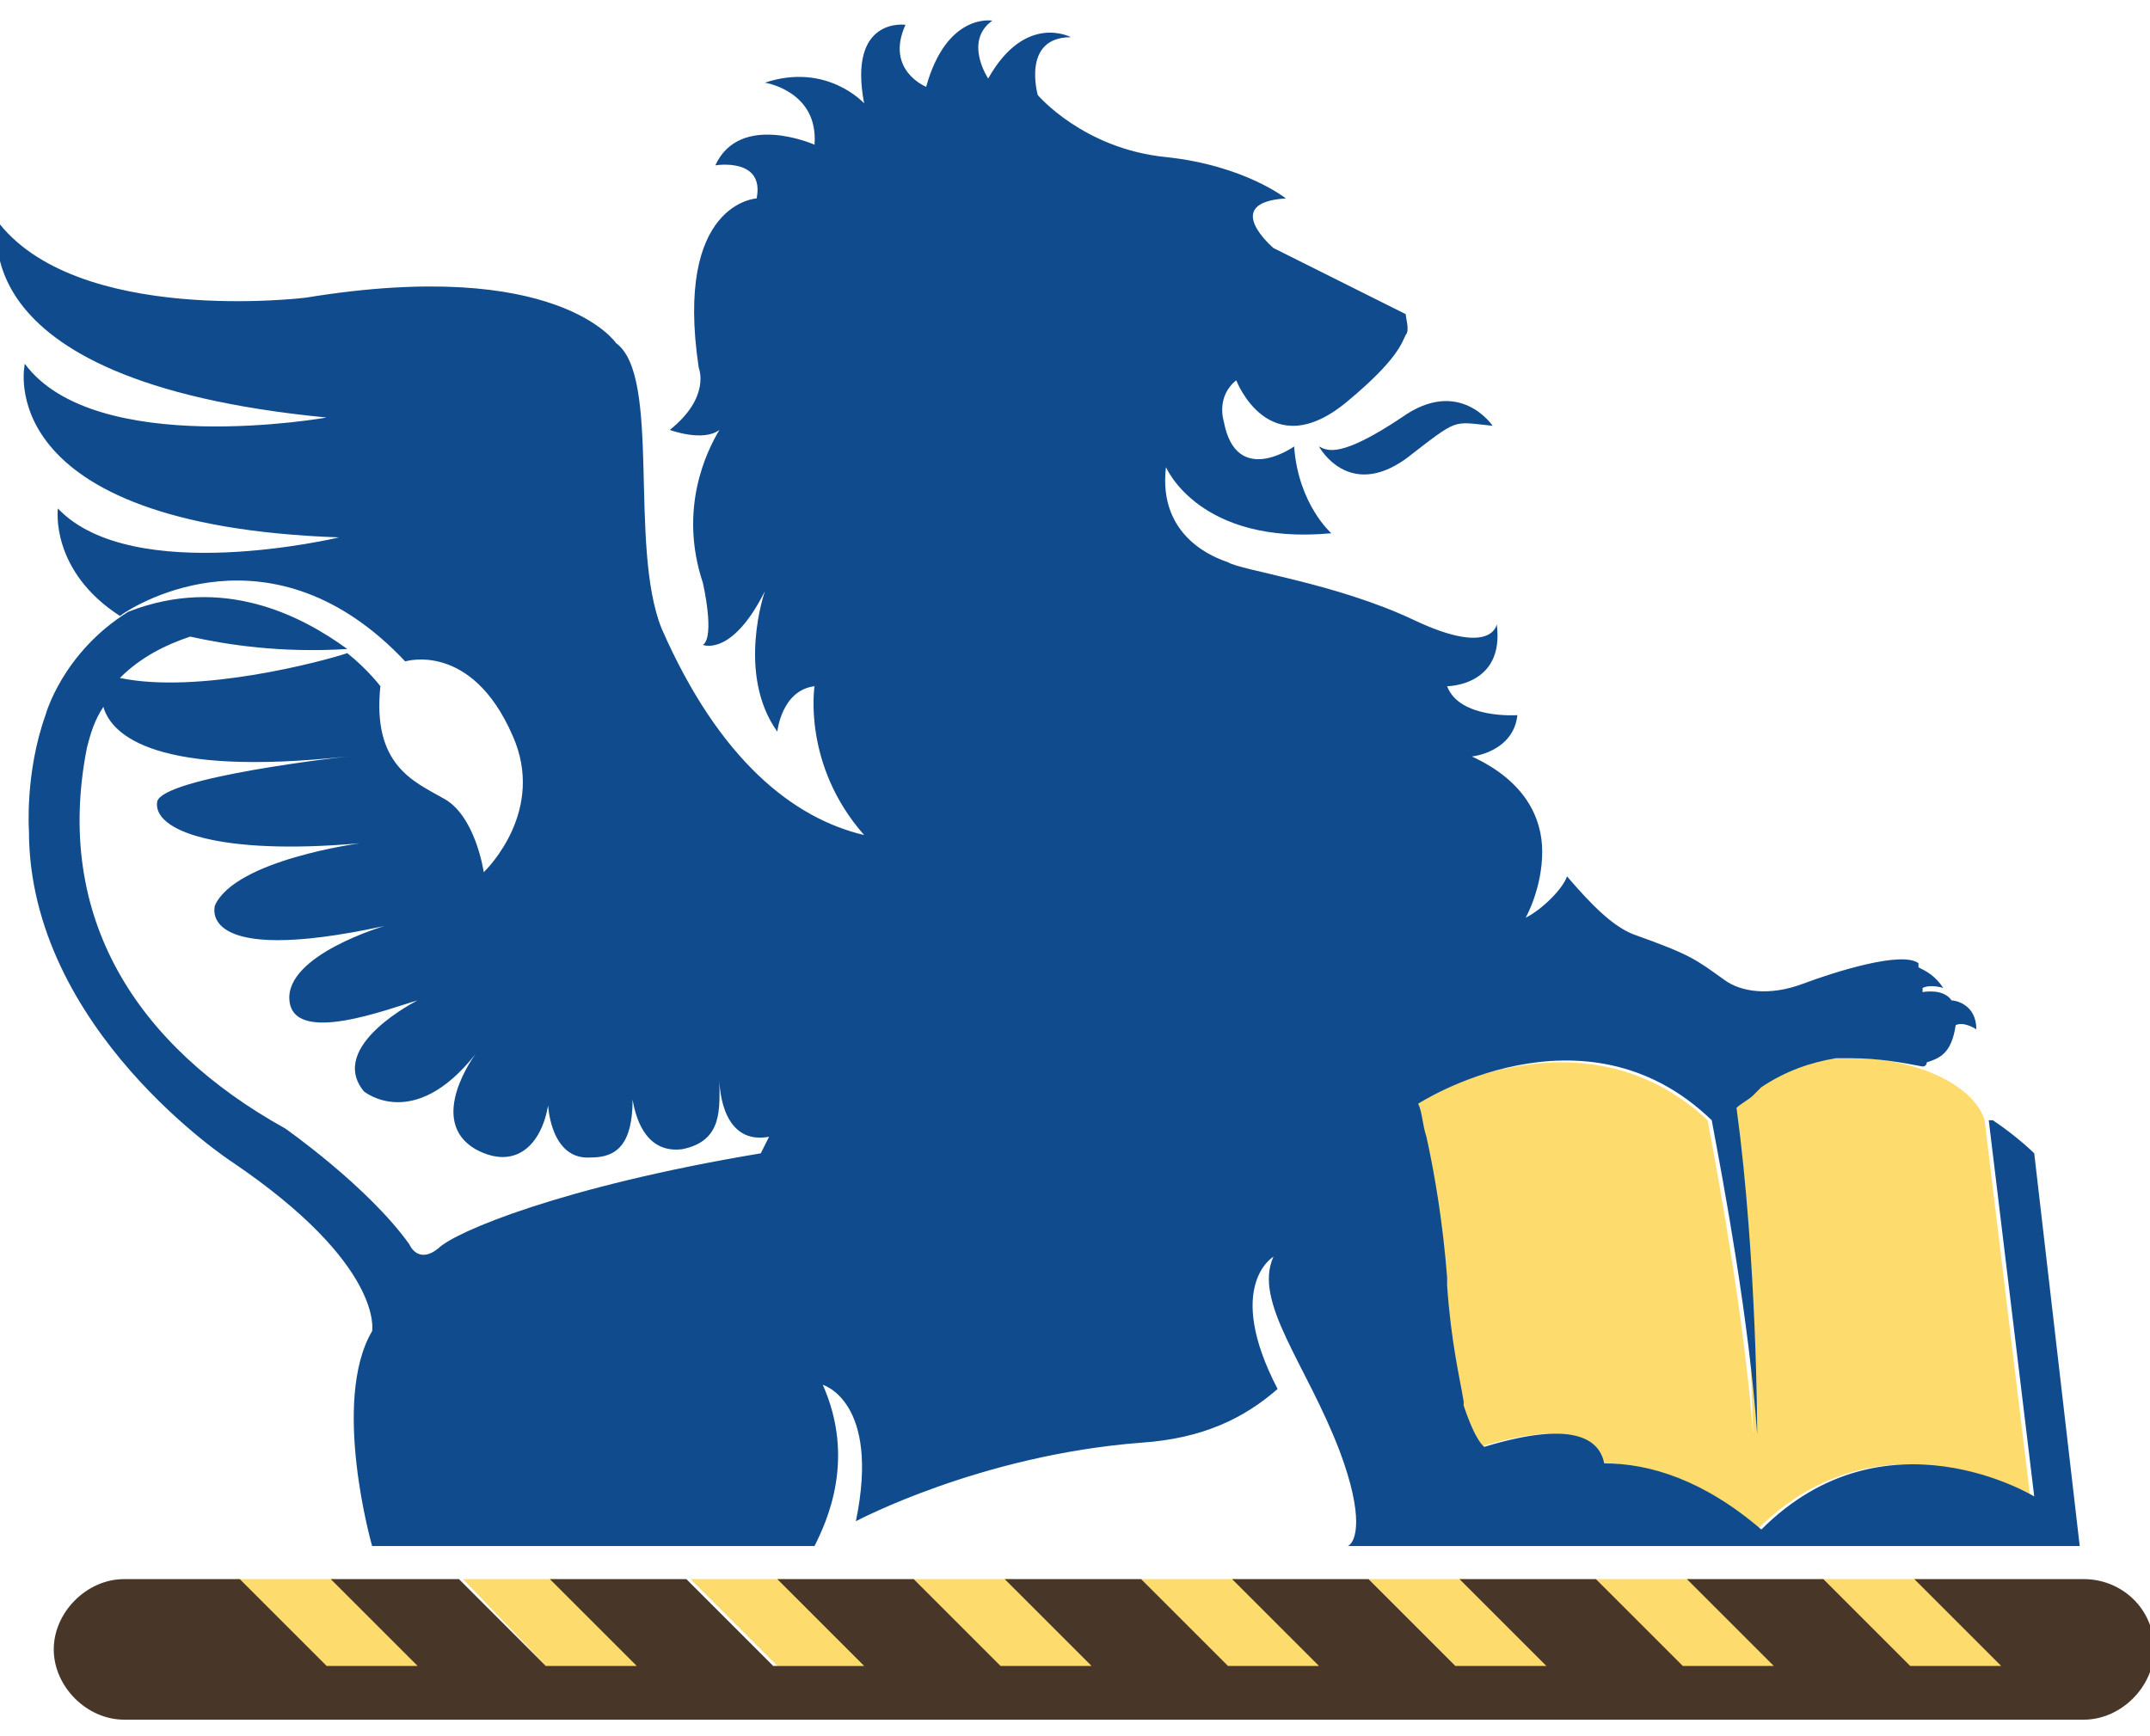
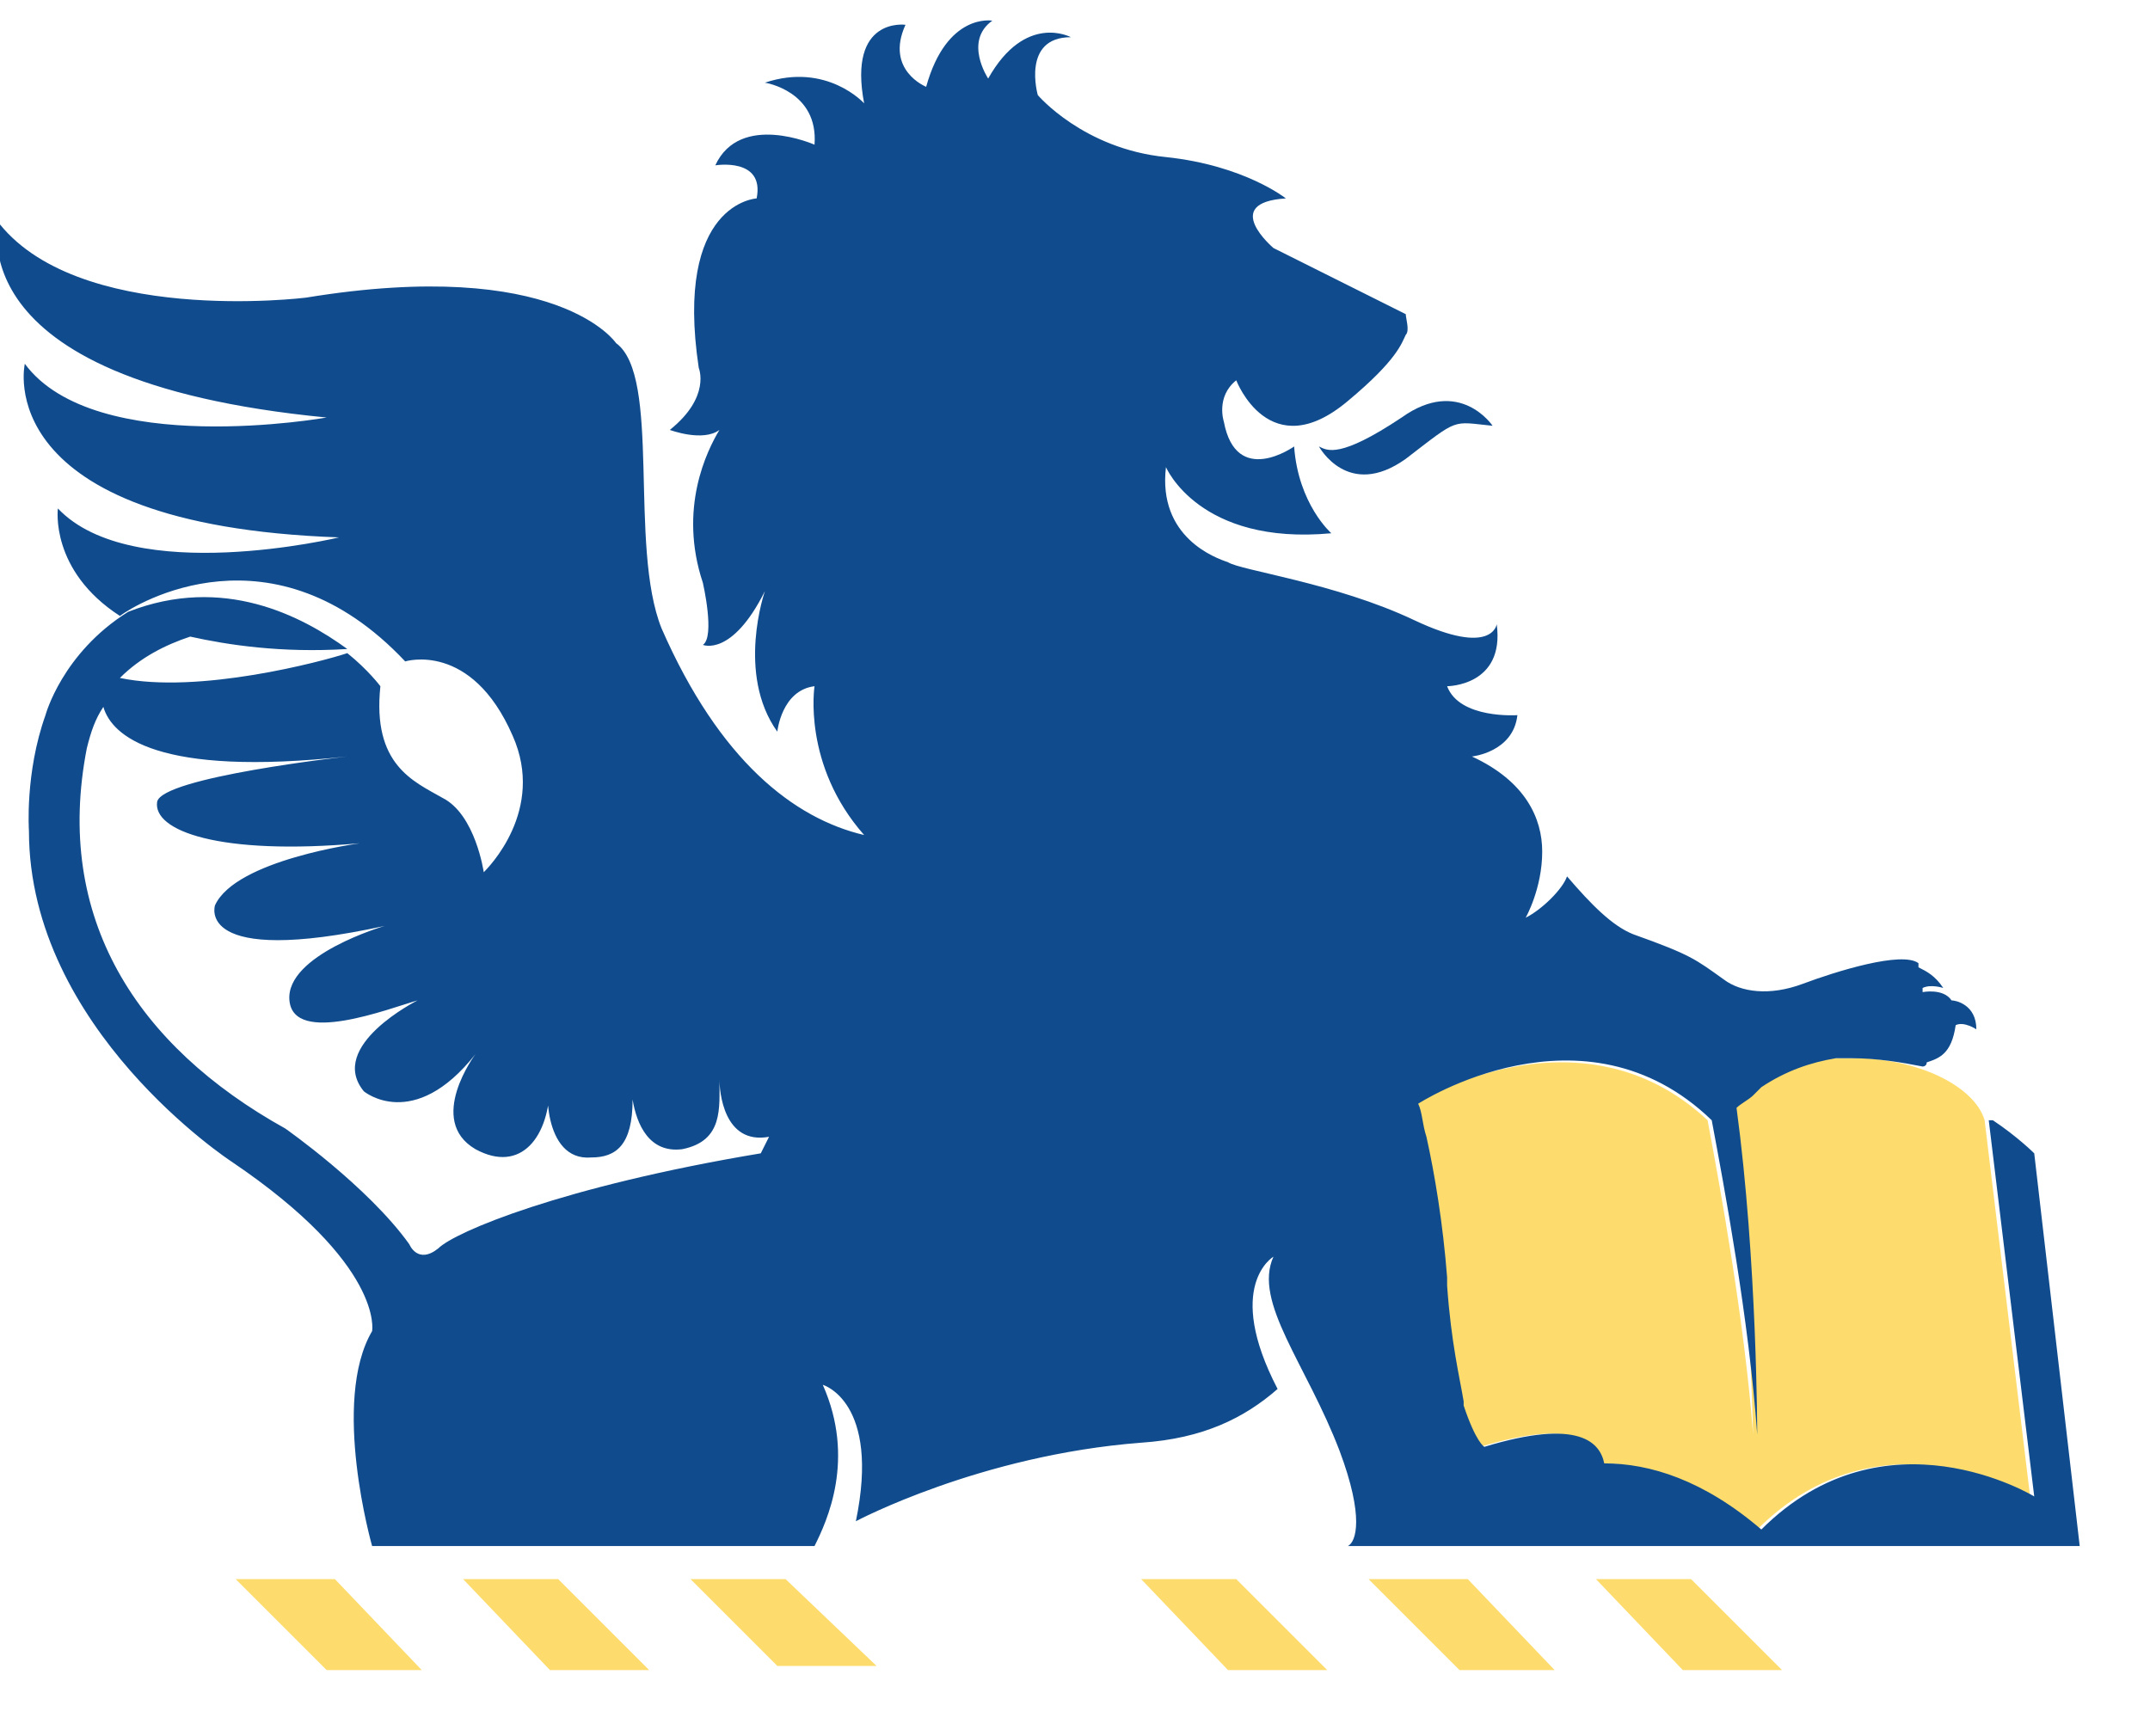
<svg xmlns="http://www.w3.org/2000/svg" version="1.1" id="Layer_1" x="0px" y="0px" viewBox="0 0 52 42" style="enable-background:new 0 0 52 42;" xml:space="preserve">
  <style type="text/css"> .st0{fill:#FDDC6D;} .st1{fill:#104C8D;} .st2{fill:#483729;} </style>
  <g>
    <polyline class="st0" points="32.1,40.4 29.7,40.4 27.6,38.2 29.9,38.2 32.1,40.4 " />
-     <polyline class="st0" points="48.6,40.4 46.2,40.4 44,38.2 46.4,38.2 48.6,40.4 " />
    <polyline class="st0" points="43.1,40.4 40.7,40.4 38.6,38.2 40.9,38.2 43.1,40.4 " />
    <polyline class="st0" points="37.6,40.4 35.3,40.4 33.1,38.2 35.5,38.2 37.6,40.4 " />
-     <polyline class="st0" points="26.7,40.4 24.3,40.4 22.1,38.2 24.5,38.2 26.7,40.4 " />
    <polyline class="st0" points="21.2,40.3 18.8,40.3 16.7,38.2 19,38.2 21.2,40.3 " />
    <polyline class="st0" points="15.7,40.4 13.3,40.4 11.2,38.2 13.5,38.2 15.7,40.4 " />
    <polyline class="st0" points="10.2,40.4 7.9,40.4 5.7,38.2 8.1,38.2 10.2,40.4 " />
    <path class="st0" d="M44.3,25.6c-0.6,0.1-1.2,0.3-1.8,0.7c-0.1,0.1-0.2,0.1-0.2,0.2v0c-0.1,0.1-0.3,0.2-0.4,0.3 c0.4,3.7,0.5,7.9,0.5,7.9c-0.2-2.7-0.8-6-1.1-7.6c-3.1-2.9-7.1-0.4-7.1-0.4c0.1,0.2,0.1,0.5,0.2,0.8c0.2,0.9,0.4,2,0.5,3.4 c0,0.1,0,0.1,0,0.2c0.1,1.4,0.3,2.2,0.4,2.8l0,0.1l0,0c0.3,0.9,0.5,1,0.5,1c2.3-0.7,2.8-0.1,2.9,0.4c1.1,0,2.4,0.4,3.8,1.6 c3-3,6.6-0.8,6.6-0.8l-1.1-9.1h0c-0.2-0.7-1.3-1.4-2.9-1.5c-0.2,0-0.3,0-0.5,0c0,0-0.1,0-0.1,0C44.5,25.6,44.4,25.6,44.3,25.6" />
    <path class="st1" d="M31.9,10.8c0,0,0.7,1.3,2.1,0.3c1.3-1,1.1-0.9,2.1-0.8c0,0-0.8-1.2-2.2-0.2C32.4,11.1,32.1,10.9,31.9,10.8" />
    <path class="st1" d="M14.3,28c0.6,0,1-0.3,1-1.4c0.1,0.6,0.4,1.3,1.2,1.2c1-0.2,0.9-1,0.9-1.7c0,0.3,0.1,1.6,1.2,1.4c0,0,0,0,0,0 l-0.2,0.4c-4.8,0.8-7.4,1.9-7.8,2.3c-0.5,0.4-0.7-0.1-0.7-0.1c-1-1.4-3-2.8-3-2.8c-3.6-2-5.6-5.1-4.8-9.2c0.1-0.4,0.2-0.7,0.4-1 c0.2,0.7,1.3,1.7,5.9,1.2c0,0-4.5,0.5-4.6,1.1c-0.1,0.7,1.5,1.3,4.9,1c0,0-3,0.4-3.5,1.5c0,0-0.5,1.5,4.1,0.5c0,0-2.4,0.7-2.3,1.8 c0.1,1.1,2.4,0.2,3.1,0c0,0-2.2,1.1-1.3,2.2c0,0,1.2,1,2.7-0.9c0,0-1.2,1.6,0,2.3c1.1,0.6,1.8-0.3,1.8-1.6 C13.2,26.1,13.1,28.1,14.3,28 M7.9,10.1c0,0-5.6,1-7.3-1.3c0,0-0.9,3.9,7.6,4.2c0,0-5,1.2-6.8-0.7c0,0-0.2,1.5,1.5,2.6 c0.4-0.3,3.7-2.3,6.9,1.1c0,0,1.6-0.5,2.6,1.8c0.8,1.8-0.6,3.2-0.7,3.3c0,0-0.2-1.4-1-1.8C10,18.9,9,18.5,9.2,16.6 c0,0-0.3-0.4-0.8-0.8c-0.6,0.2-3.6,1-5.5,0.6c0.5-0.5,1.1-0.8,1.7-1c0.9,0.2,2.2,0.4,3.8,0.3c-1.1-0.8-3-1.8-5.3-0.9c0,0,0,0,0,0 c-1.6,1-2,2.5-2,2.5c-0.5,1.4-0.4,2.8-0.4,2.8c0,4.8,4.9,8,4.9,8c3.7,2.5,3.4,4.1,3.4,4.1C8,33.9,9,37.4,9,37.4h10.6l0.1,0 c0.3-0.6,1-2.1,0.2-3.9c0,0,1.4,0.4,0.8,3.3c0,0,3-1.6,6.9-1.9c1.5-0.1,2.5-0.6,3.3-1.3c-1.3-2.5-0.1-3.2-0.1-3.2 c-0.5,1.1,0.8,2.6,1.6,4.7c0.6,1.6,0.4,2.2,0.2,2.3c0,0,17.7,0,17.7,0l-1.1-9.5c0,0-0.4-0.4-1-0.8c0,0,0,0-0.1,0v0l1.1,9.1 c0,0-3.6-2.2-6.6,0.8c-1.4-1.2-2.7-1.6-3.8-1.6c-0.1-0.5-0.6-1.1-2.9-0.4c0,0-0.2-0.1-0.5-1l0,0l0-0.1c-0.1-0.6-0.3-1.4-0.4-2.8 c0-0.1,0-0.1,0-0.2c-0.1-1.3-0.3-2.5-0.5-3.4c-0.1-0.3-0.1-0.6-0.2-0.8c0,0,4-2.6,7.1,0.4c0.3,1.6,0.9,4.8,1.1,7.6 c0,0,0-4.2-0.5-7.9c0.1-0.1,0.3-0.2,0.4-0.3c0.1-0.1,0.1-0.1,0.2-0.2c0.6-0.4,1.2-0.6,1.8-0.7c0.1,0,0.2,0,0.3,0c0,0,0.1,0,0.1,0 c0.6,0,1.2,0.1,1.7,0.2c0,0,0.1,0,0.1-0.1c0.3-0.1,0.6-0.2,0.7-0.9c0.2-0.1,0.5,0.1,0.5,0.1c0-0.6-0.5-0.7-0.6-0.7 C47,23.9,46.5,24,46.5,24c0,0,0-0.1,0-0.1c0.2-0.1,0.5,0,0.5,0c-0.2-0.3-0.4-0.4-0.6-0.5c0,0,0-0.1,0-0.1c-0.4-0.3-2,0.2-2.8,0.5 c-0.8,0.3-1.5,0.2-1.9-0.1c-0.7-0.5-0.8-0.6-2.2-1.1c-0.5-0.2-1-0.7-1.6-1.4c-0.1,0.3-0.6,0.8-1,1c0,0,0.4-0.7,0.4-1.6 c0-0.8-0.4-1.7-1.7-2.3c0,0,1-0.1,1.1-1c0,0-1.4,0.1-1.7-0.7c0,0,1.4,0,1.2-1.5c0,0-0.1,0.8-2-0.1c-1.9-0.9-4.2-1.2-4.5-1.4 c-0.3-0.1-1.7-0.6-1.5-2.3c0,0,0.8,1.9,4,1.6c0,0-0.8-0.7-0.9-2.1c0,0-1.4,1-1.7-0.6c0,0-0.2-0.6,0.3-1c0,0,0.8,2.1,2.7,0.5 c1.2-1,1.3-1.4,1.4-1.6C34.1,8,34,7.7,34,7.6L30.8,6c0,0-1.3-1.1,0.3-1.2c0,0-1-0.8-2.9-1c-2-0.2-3.1-1.5-3.1-1.5s-0.4-1.4,0.8-1.4 c0,0-1.1-0.6-2,1c0,0-0.6-0.9,0.1-1.4c0,0-1.1-0.2-1.6,1.6c0,0-1-0.4-0.5-1.5c0,0-1.4-0.2-1,1.9c0,0-0.9-1-2.4-0.5 c0,0,1.3,0.2,1.2,1.5c0,0-1.8-0.8-2.4,0.5c0,0,1.2-0.2,1,0.8c0,0-2,0.1-1.4,4.1c0,0,0.3,0.7-0.7,1.5c0,0,0.8,0.3,1.2,0 c-0.3,0.5-1,1.9-0.4,3.7c0,0,0.3,1.3,0,1.5c0,0,0.7,0.3,1.5-1.3c0,0-0.7,2,0.3,3.4c0,0,0.1-1,0.9-1.1c0,0-0.3,1.9,1.2,3.6 c-1.7-0.4-3.5-1.8-4.9-5c-0.8-2,0-6.1-1.1-6.9c0,0-1.4-2.1-7.5-1.1c0,0-5.6,0.7-7.5-1.9C0.1,5.2-1.4,9.2,7.9,10.1z" />
-     <path class="st2" d="M50.4,38.2c0,0-1,0-1,0h-3.1l2.1,2.1h-2.2l-2.1-2.1h-3.3l2.1,2.1h-2.2l-2.1-2.1h-3.3l2.1,2.1h-2.2l-2.1-2.1 h-3.3l2.1,2.1h-2.2l-2.1-2.1h-3.3l2.1,2.1h-2.2l-2.1-2.1h-3.3l2.1,2.1h-2.2l-2.1-2.1h-3.3l2.1,2.1h-2.2l-2.1-2.1H8l2.1,2.1H7.9 l-2.1-2.1H3c-0.9,0-1.7,0.8-1.7,1.7c0,0.9,0.8,1.7,1.7,1.7h47.4c0.9,0,1.7-0.8,1.7-1.7C52.1,38.9,51.3,38.2,50.4,38.2" />
  </g>
</svg>